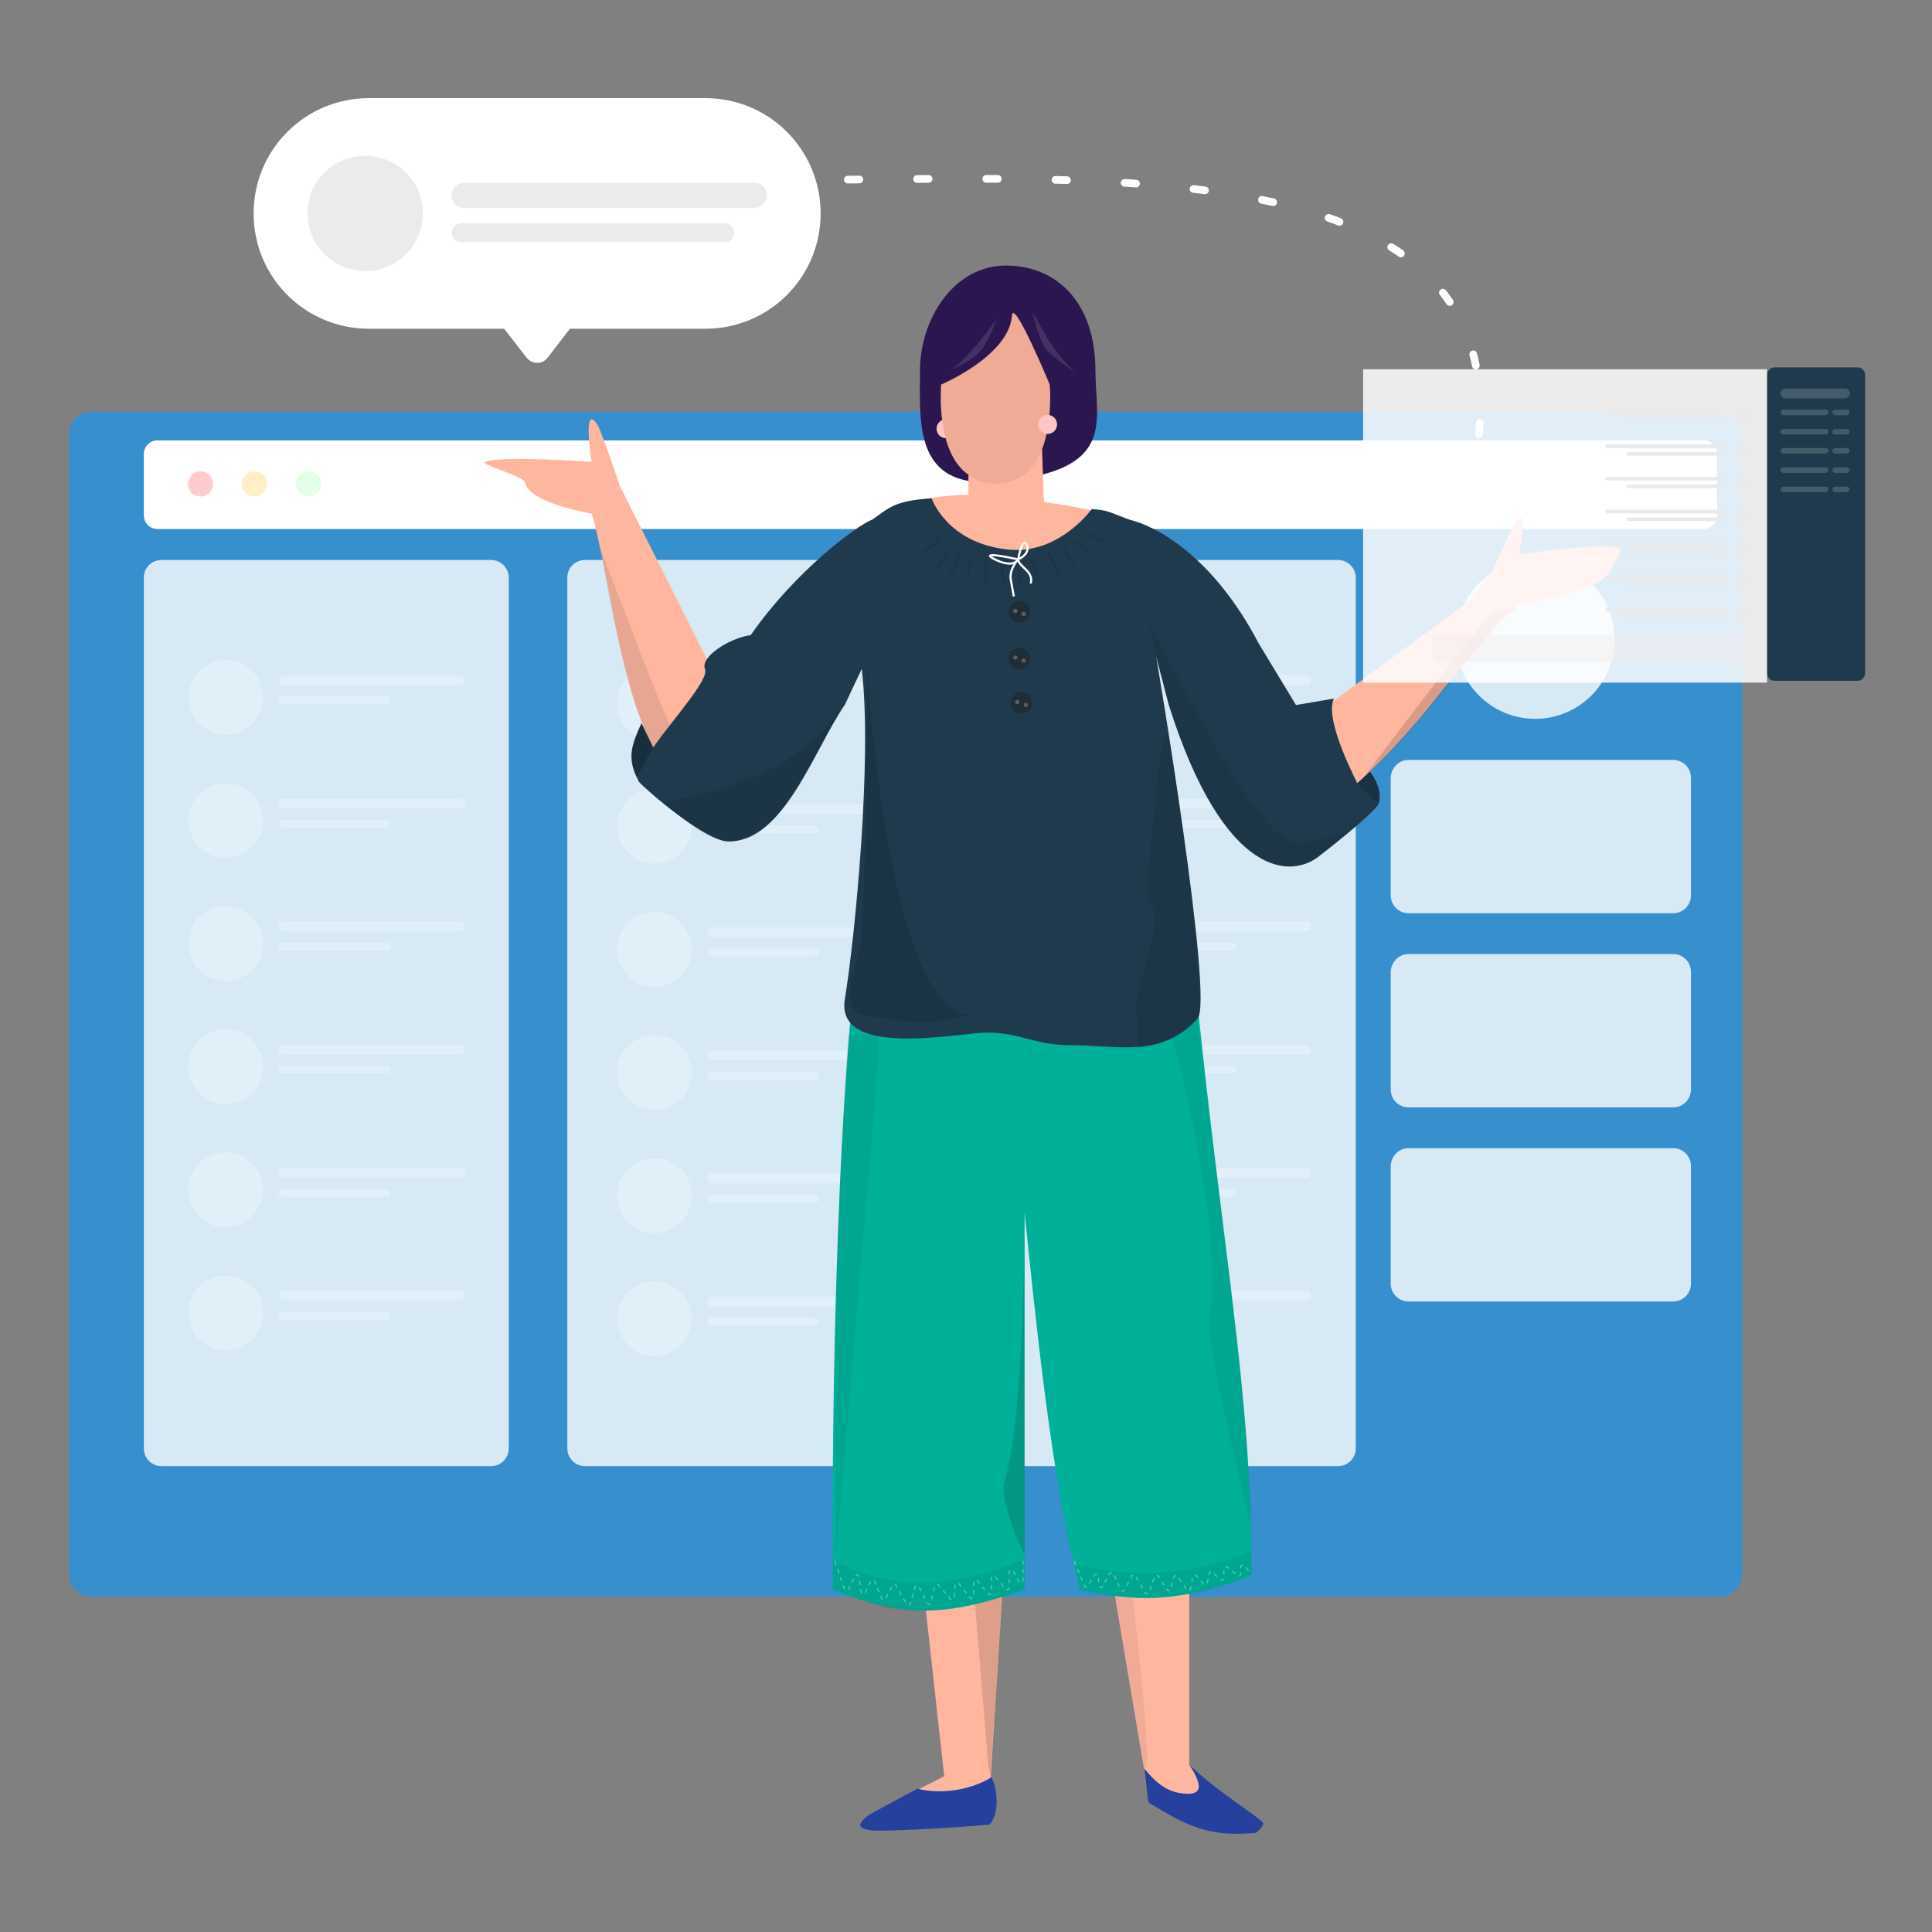
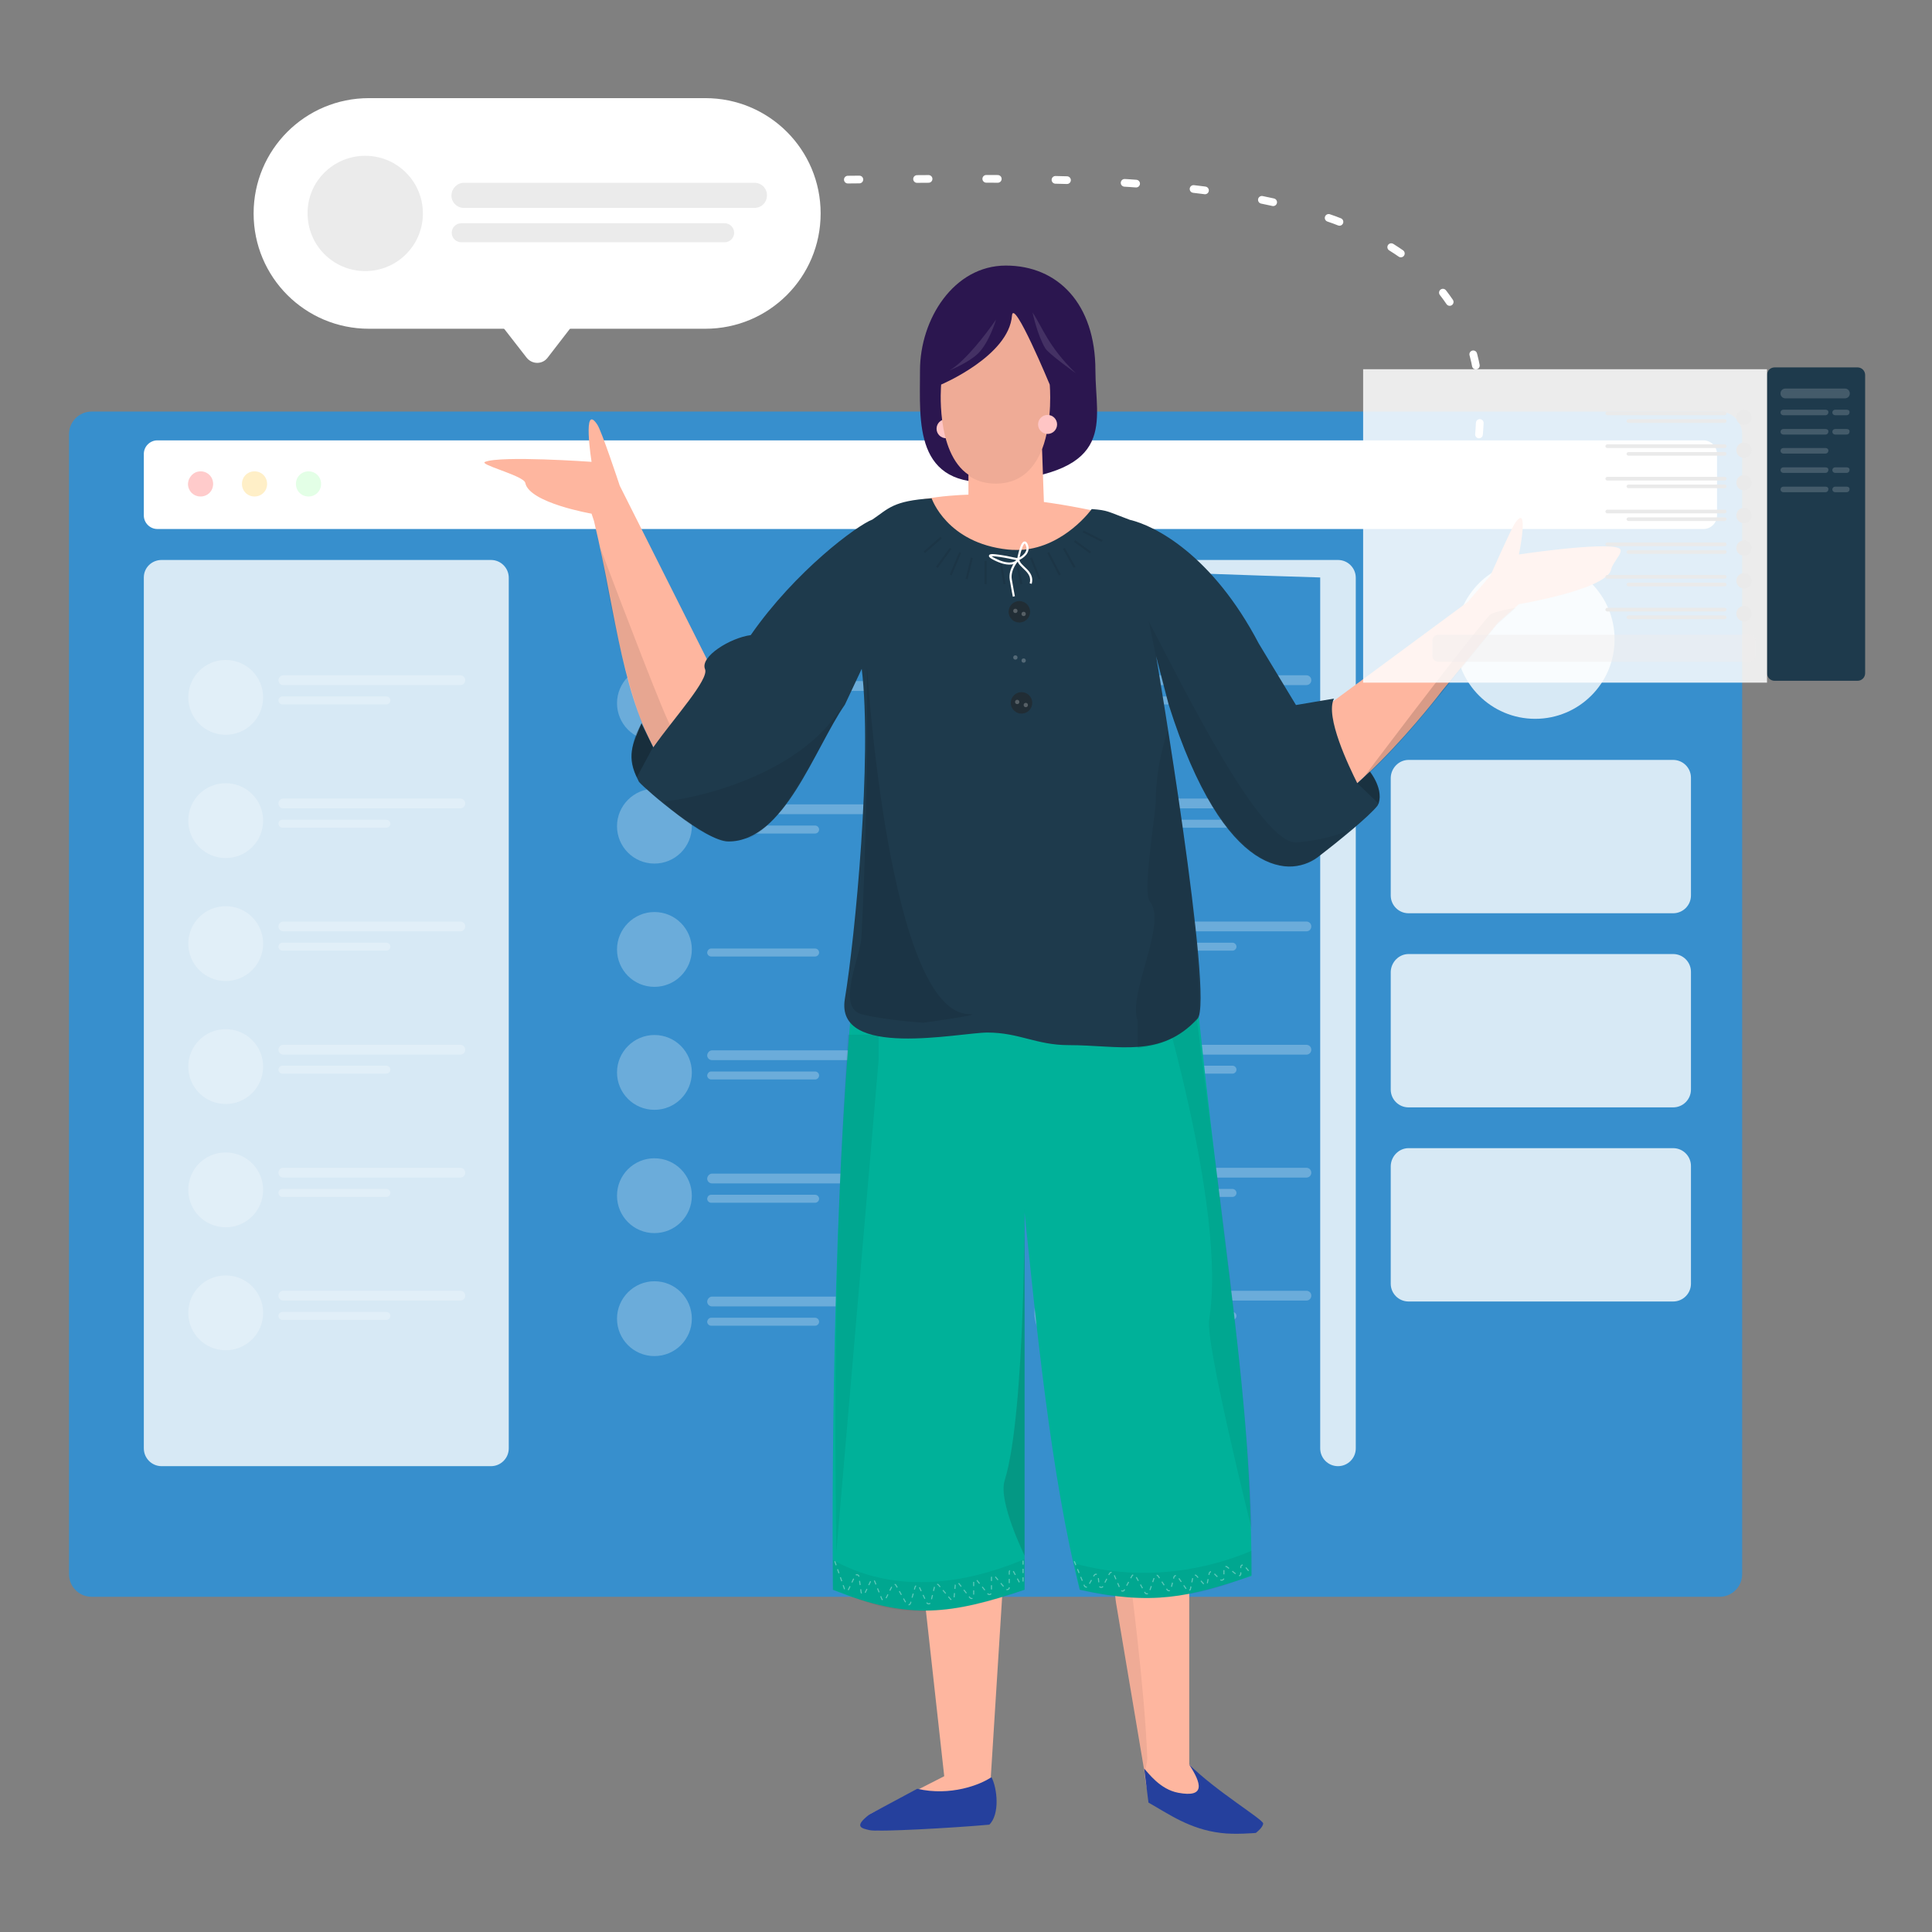
<svg xmlns="http://www.w3.org/2000/svg" version="1.1" id="Layer_1" x="0px" y="0px" viewBox="0 0 630 630" style="enable-background:new 0 0 630 630;" xml:space="preserve">
  <rect x="0" y="0" width="630" height="630" fill="#808080" stroke="none" />
  <style type="text/css">
	.st0{fill:#378FCD;}
	.st1{fill:#FFFFFF;fill-opacity:0.8;}
	.st2{fill:#FFFFFF;fill-opacity:0.26;}
	.st3{fill:#FFFFFF;}
	.st4{fill:#FF4646;fill-opacity:0.28;}
	.st5{fill:#FFC738;fill-opacity:0.28;}
	.st6{fill:#9BFFA5;fill-opacity:0.28;}
	.st7{fill:#2B164F;}
	.st8{fill:#FFC5C5;}
	.st9{fill-rule:evenodd;clip-rule:evenodd;fill:#FEB69F;}
	.st10{fill:#25409D;}
	.st11{fill-opacity:6.000000e-02;}
	.st12{fill-opacity:0.15;}
	.st13{fill-opacity:0.13;}
	.st14{fill:#00B199;}
	.st15{fill:none;stroke:#FFFFFF;stroke-width:0.345;stroke-opacity:0.37;stroke-dasharray:1.38,1.38;}
	.st16{fill:#0A0A0A;fill-opacity:6.000000e-02;}
	.st17{fill:#1E3A4C;}
	.st18{fill:none;stroke:#000000;stroke-width:0.691;stroke-opacity:8.000000e-02;}
	.st19{fill-opacity:0.16;}
	.st20{fill-opacity:0.21;}
	.st21{fill:#FFFFFF;fill-opacity:0.12;}
	.st22{fill-opacity:0.1;}
	.st23{fill-opacity:7.000000e-02;}
	.st24{fill:#1C1515;fill-opacity:0.16;}
	.st25{fill:none;stroke:#FFFFFF;stroke-width:0.691;}
	.st26{fill:#232323;fill-opacity:0.57;}
	.st27{fill:#FFFEFE;fill-opacity:0.24;}
	.st28{fill-opacity:8.000000e-02;}
	.st29{fill-opacity:9.000000e-02;}
	.st30{fill:#FFFFFF;fill-opacity:0.85;}
	.st31{fill:#EEECEC;fill-opacity:0.42;}
	.st32{fill:#EAEAEA;}
	.st33{fill:#FFFFFF;fill-opacity:0.17;}
	.st34{fill:#EBEBEB;}
	.st35{fill:none;stroke:#FFFFFF;stroke-width:2.508;stroke-linecap:round;stroke-dasharray:3.76,18.81;}
</style>
  <path class="st0" d="M29.9,134.2h530.8c4.1,0,7.4,3.3,7.4,7.4v371.7c0,4.1-3.3,7.4-7.4,7.4H29.9c-4.1,0-7.4-3.3-7.4-7.4V141.6  C22.5,137.5,25.8,134.2,29.9,134.2z" />
  <path class="st1" d="M52.7,182.6h107.4c3.2,0,5.8,2.6,5.8,5.8v283.9c0,3.2-2.6,5.8-5.8,5.8H52.7c-3.2,0-5.8-2.6-5.8-5.8V188.3  C46.9,185.1,49.5,182.6,52.7,182.6z" />
-   <path class="st1" d="M190.8,182.6h107.4c3.2,0,5.8,2.6,5.8,5.8v283.9c0,3.2-2.6,5.8-5.8,5.8H190.8c-3.2,0-5.8-2.6-5.8-5.8V188.3  C185,185.1,187.6,182.6,190.8,182.6z" />
-   <path class="st1" d="M328.9,182.6h107.4c3.2,0,5.8,2.6,5.8,5.8v283.9c0,3.2-2.6,5.8-5.8,5.8H328.9c-3.2,0-5.8-2.6-5.8-5.8V188.3  C323.1,185.1,325.7,182.6,328.9,182.6z" />
+   <path class="st1" d="M328.9,182.6h107.4c3.2,0,5.8,2.6,5.8,5.8v283.9c0,3.2-2.6,5.8-5.8,5.8c-3.2,0-5.8-2.6-5.8-5.8V188.3  C323.1,185.1,325.7,182.6,328.9,182.6z" />
  <path class="st1" d="M459.3,247.8h86.3c3.2,0,5.8,2.6,5.8,5.8v38.4c0,3.2-2.6,5.8-5.8,5.8h-86.3c-3.2,0-5.8-2.6-5.8-5.8v-38.4  C453.6,250.4,456.2,247.8,459.3,247.8z" />
  <path class="st1" d="M459.3,311.1h86.3c3.2,0,5.8,2.6,5.8,5.8v38.4c0,3.2-2.6,5.8-5.8,5.8h-86.3c-3.2,0-5.8-2.6-5.8-5.8v-38.4  C453.6,313.7,456.2,311.1,459.3,311.1z" />
  <path class="st1" d="M459.3,374.4h86.3c3.2,0,5.8,2.6,5.8,5.8v38.4c0,3.2-2.6,5.8-5.8,5.8h-86.3c-3.2,0-5.8-2.6-5.8-5.8v-38.4  C453.6,377,456.2,374.4,459.3,374.4z" />
  <circle class="st1" cx="500.6" cy="208.5" r="25.9" />
  <path class="st2" d="M73.6,215.2L73.6,215.2c6.8,0,12.2,5.5,12.2,12.2l0,0c0,6.8-5.5,12.2-12.2,12.2l0,0c-6.8,0-12.2-5.5-12.2-12.2  l0,0C61.4,220.7,66.8,215.2,73.6,215.2z" />
  <path class="st2" d="M92.4,220.2h57.7c0.9,0,1.6,0.7,1.6,1.6l0,0c0,0.9-0.7,1.6-1.6,1.6H92.4c-0.9,0-1.6-0.7-1.6-1.6l0,0  C90.8,221,91.5,220.2,92.4,220.2z" />
  <path class="st2" d="M92.1,227.1h33.9c0.7,0,1.3,0.6,1.3,1.3v0c0,0.7-0.6,1.3-1.3,1.3H92.1c-0.7,0-1.3-0.6-1.3-1.3v0  C90.8,227.7,91.4,227.1,92.1,227.1z" />
  <path class="st2" d="M73.6,255.4L73.6,255.4c6.8,0,12.2,5.5,12.2,12.2l0,0c0,6.8-5.5,12.2-12.2,12.2l0,0c-6.8,0-12.2-5.5-12.2-12.2  l0,0C61.4,260.8,66.8,255.4,73.6,255.4z" />
  <path class="st2" d="M92.4,260.4h57.7c0.9,0,1.6,0.7,1.6,1.6l0,0c0,0.9-0.7,1.6-1.6,1.6H92.4c-0.9,0-1.6-0.7-1.6-1.6l0,0  C90.8,261.1,91.5,260.4,92.4,260.4z" />
  <path class="st2" d="M92.1,267.3h33.9c0.7,0,1.3,0.6,1.3,1.3v0c0,0.7-0.6,1.3-1.3,1.3H92.1c-0.7,0-1.3-0.6-1.3-1.3v0  C90.8,267.8,91.4,267.3,92.1,267.3z" />
  <path class="st2" d="M73.6,295.5L73.6,295.5c6.8,0,12.2,5.5,12.2,12.2l0,0c0,6.8-5.5,12.2-12.2,12.2l0,0c-6.8,0-12.2-5.5-12.2-12.2  l0,0C61.4,301,66.8,295.5,73.6,295.5z" />
  <path class="st2" d="M92.4,300.5h57.7c0.9,0,1.6,0.7,1.6,1.6l0,0c0,0.9-0.7,1.6-1.6,1.6H92.4c-0.9,0-1.6-0.7-1.6-1.6l0,0  C90.8,301.2,91.5,300.5,92.4,300.5z" />
  <path class="st2" d="M92.1,307.4h33.9c0.7,0,1.3,0.6,1.3,1.3v0c0,0.7-0.6,1.3-1.3,1.3H92.1c-0.7,0-1.3-0.6-1.3-1.3v0  C90.8,308,91.4,307.4,92.1,307.4z" />
  <path class="st2" d="M73.6,335.6L73.6,335.6c6.8,0,12.2,5.5,12.2,12.2l0,0c0,6.8-5.5,12.2-12.2,12.2l0,0c-6.8,0-12.2-5.5-12.2-12.2  l0,0C61.4,341.1,66.8,335.6,73.6,335.6z" />
  <path class="st2" d="M92.4,340.7h57.7c0.9,0,1.6,0.7,1.6,1.6l0,0c0,0.9-0.7,1.6-1.6,1.6H92.4c-0.9,0-1.6-0.7-1.6-1.6l0,0  C90.8,341.4,91.5,340.7,92.4,340.7z" />
  <path class="st2" d="M92.1,347.5h33.9c0.7,0,1.3,0.6,1.3,1.3v0c0,0.7-0.6,1.3-1.3,1.3H92.1c-0.7,0-1.3-0.6-1.3-1.3v0  C90.8,348.1,91.4,347.5,92.1,347.5z" />
  <path class="st2" d="M73.6,375.8L73.6,375.8c6.8,0,12.2,5.5,12.2,12.2l0,0c0,6.8-5.5,12.2-12.2,12.2l0,0c-6.8,0-12.2-5.5-12.2-12.2  l0,0C61.4,381.2,66.8,375.8,73.6,375.8z" />
  <path class="st2" d="M92.4,380.8h57.7c0.9,0,1.6,0.7,1.6,1.6l0,0c0,0.9-0.7,1.6-1.6,1.6H92.4c-0.9,0-1.6-0.7-1.6-1.6l0,0  C90.8,381.5,91.5,380.8,92.4,380.8z" />
  <path class="st2" d="M92.1,387.7h33.9c0.7,0,1.3,0.6,1.3,1.3v0c0,0.7-0.6,1.3-1.3,1.3H92.1c-0.7,0-1.3-0.6-1.3-1.3v0  C90.8,388.2,91.4,387.7,92.1,387.7z" />
  <path class="st2" d="M73.6,415.9L73.6,415.9c6.8,0,12.2,5.5,12.2,12.2l0,0c0,6.8-5.5,12.2-12.2,12.2l0,0c-6.8,0-12.2-5.5-12.2-12.2  l0,0C61.4,421.4,66.8,415.9,73.6,415.9z" />
  <path class="st2" d="M92.4,420.9h57.7c0.9,0,1.6,0.7,1.6,1.6l0,0c0,0.9-0.7,1.6-1.6,1.6H92.4c-0.9,0-1.6-0.7-1.6-1.6l0,0  C90.8,421.6,91.5,420.9,92.4,420.9z" />
  <path class="st2" d="M92.1,427.8h33.9c0.7,0,1.3,0.6,1.3,1.3v0c0,0.7-0.6,1.3-1.3,1.3H92.1c-0.7,0-1.3-0.6-1.3-1.3v0  C90.8,428.4,91.4,427.8,92.1,427.8z" />
  <path class="st2" d="M213.4,217.1L213.4,217.1c6.8,0,12.2,5.5,12.2,12.2l0,0c0,6.8-5.5,12.2-12.2,12.2l0,0  c-6.8,0-12.2-5.5-12.2-12.2l0,0C201.2,222.6,206.7,217.1,213.4,217.1z" />
  <path class="st2" d="M232.2,222.1h57.7c0.9,0,1.6,0.7,1.6,1.6l0,0c0,0.9-0.7,1.6-1.6,1.6h-57.7c-0.9,0-1.6-0.7-1.6-1.6l0,0  C230.7,222.8,231.4,222.1,232.2,222.1z" />
  <path class="st2" d="M231.9,229h33.9c0.7,0,1.3,0.6,1.3,1.3v0c0,0.7-0.6,1.3-1.3,1.3h-33.9c-0.7,0-1.3-0.6-1.3-1.3v0  C230.7,229.6,231.2,229,231.9,229z" />
  <path class="st2" d="M213.4,257.2L213.4,257.2c6.8,0,12.2,5.5,12.2,12.2l0,0c0,6.8-5.5,12.2-12.2,12.2l0,0  c-6.8,0-12.2-5.5-12.2-12.2l0,0C201.2,262.7,206.7,257.2,213.4,257.2z" />
  <path class="st2" d="M232.2,262.3h57.7c0.9,0,1.6,0.7,1.6,1.6l0,0c0,0.9-0.7,1.6-1.6,1.6h-57.7c-0.9,0-1.6-0.7-1.6-1.6l0,0  C230.7,263,231.4,262.3,232.2,262.3z" />
  <path class="st2" d="M231.9,269.2h33.9c0.7,0,1.3,0.6,1.3,1.3v0c0,0.7-0.6,1.3-1.3,1.3h-33.9c-0.7,0-1.3-0.6-1.3-1.3v0  C230.7,269.7,231.2,269.2,231.9,269.2z" />
  <path class="st2" d="M213.4,297.4L213.4,297.4c6.8,0,12.2,5.5,12.2,12.2l0,0c0,6.8-5.5,12.2-12.2,12.2l0,0  c-6.8,0-12.2-5.5-12.2-12.2l0,0C201.2,302.9,206.7,297.4,213.4,297.4z" />
-   <path class="st2" d="M232.2,302.4h57.7c0.9,0,1.6,0.7,1.6,1.6l0,0c0,0.9-0.7,1.6-1.6,1.6h-57.7c-0.9,0-1.6-0.7-1.6-1.6l0,0  C230.7,303.1,231.4,302.4,232.2,302.4z" />
  <path class="st2" d="M231.9,309.3h33.9c0.7,0,1.3,0.6,1.3,1.3v0c0,0.7-0.6,1.3-1.3,1.3h-33.9c-0.7,0-1.3-0.6-1.3-1.3v0  C230.7,309.9,231.2,309.3,231.9,309.3z" />
  <path class="st2" d="M213.4,337.5L213.4,337.5c6.8,0,12.2,5.5,12.2,12.2l0,0c0,6.8-5.5,12.2-12.2,12.2l0,0  c-6.8,0-12.2-5.5-12.2-12.2l0,0C201.2,343,206.7,337.5,213.4,337.5z" />
  <path class="st2" d="M232.2,342.5h57.7c0.9,0,1.6,0.7,1.6,1.6l0,0c0,0.9-0.7,1.6-1.6,1.6h-57.7c-0.9,0-1.6-0.7-1.6-1.6l0,0  C230.7,343.2,231.4,342.5,232.2,342.5z" />
  <path class="st2" d="M231.9,349.4h33.9c0.7,0,1.3,0.6,1.3,1.3v0c0,0.7-0.6,1.3-1.3,1.3h-33.9c-0.7,0-1.3-0.6-1.3-1.3v0  C230.7,350,231.2,349.4,231.9,349.4z" />
  <path class="st2" d="M213.4,377.7L213.4,377.7c6.8,0,12.2,5.5,12.2,12.2l0,0c0,6.8-5.5,12.2-12.2,12.2l0,0  c-6.8,0-12.2-5.5-12.2-12.2l0,0C201.2,383.1,206.7,377.7,213.4,377.7z" />
  <path class="st2" d="M232.2,382.7h57.7c0.9,0,1.6,0.7,1.6,1.6l0,0c0,0.9-0.7,1.6-1.6,1.6h-57.7c-0.9,0-1.6-0.7-1.6-1.6l0,0  C230.7,383.4,231.4,382.7,232.2,382.7z" />
  <path class="st2" d="M231.9,389.6h33.9c0.7,0,1.3,0.6,1.3,1.3v0c0,0.7-0.6,1.3-1.3,1.3h-33.9c-0.7,0-1.3-0.6-1.3-1.3v0  C230.7,390.1,231.2,389.6,231.9,389.6z" />
  <path class="st2" d="M213.4,417.8L213.4,417.8c6.8,0,12.2,5.5,12.2,12.2l0,0c0,6.8-5.5,12.2-12.2,12.2l0,0  c-6.8,0-12.2-5.5-12.2-12.2l0,0C201.2,423.3,206.7,417.8,213.4,417.8z" />
  <path class="st2" d="M232.2,422.8h57.7c0.9,0,1.6,0.7,1.6,1.6l0,0c0,0.9-0.7,1.6-1.6,1.6h-57.7c-0.9,0-1.6-0.7-1.6-1.6l0,0  C230.7,423.5,231.4,422.8,232.2,422.8z" />
  <path class="st2" d="M231.9,429.7h33.9c0.7,0,1.3,0.6,1.3,1.3v0c0,0.7-0.6,1.3-1.3,1.3h-33.9c-0.7,0-1.3-0.6-1.3-1.3v0  C230.7,430.3,231.2,429.7,231.9,429.7z" />
  <path class="st2" d="M349.5,215.2L349.5,215.2c6.8,0,12.2,5.5,12.2,12.2l0,0c0,6.8-5.5,12.2-12.2,12.2l0,0  c-6.8,0-12.2-5.5-12.2-12.2l0,0C337.3,220.7,342.8,215.2,349.5,215.2z" />
  <path class="st2" d="M368.3,220.2H426c0.9,0,1.6,0.7,1.6,1.6l0,0c0,0.9-0.7,1.6-1.6,1.6h-57.7c-0.9,0-1.6-0.7-1.6-1.6l0,0  C366.8,221,367.5,220.2,368.3,220.2z" />
  <path class="st2" d="M368,227.1h33.9c0.7,0,1.3,0.6,1.3,1.3v0c0,0.7-0.6,1.3-1.3,1.3H368c-0.7,0-1.3-0.6-1.3-1.3v0  C366.8,227.7,367.3,227.1,368,227.1z" />
  <path class="st2" d="M349.5,255.4L349.5,255.4c6.8,0,12.2,5.5,12.2,12.2l0,0c0,6.8-5.5,12.2-12.2,12.2l0,0  c-6.8,0-12.2-5.5-12.2-12.2l0,0C337.3,260.8,342.8,255.4,349.5,255.4z" />
  <path class="st2" d="M368.3,260.4H426c0.9,0,1.6,0.7,1.6,1.6l0,0c0,0.9-0.7,1.6-1.6,1.6h-57.7c-0.9,0-1.6-0.7-1.6-1.6l0,0  C366.8,261.1,367.5,260.4,368.3,260.4z" />
  <path class="st2" d="M368,267.3h33.9c0.7,0,1.3,0.6,1.3,1.3v0c0,0.7-0.6,1.3-1.3,1.3H368c-0.7,0-1.3-0.6-1.3-1.3v0  C366.8,267.8,367.3,267.3,368,267.3z" />
  <path class="st2" d="M349.5,295.5L349.5,295.5c6.8,0,12.2,5.5,12.2,12.2l0,0c0,6.8-5.5,12.2-12.2,12.2l0,0  c-6.8,0-12.2-5.5-12.2-12.2l0,0C337.3,301,342.8,295.5,349.5,295.5z" />
  <path class="st2" d="M368.3,300.5H426c0.9,0,1.6,0.7,1.6,1.6l0,0c0,0.9-0.7,1.6-1.6,1.6h-57.7c-0.9,0-1.6-0.7-1.6-1.6l0,0  C366.8,301.2,367.5,300.5,368.3,300.5z" />
  <path class="st2" d="M368,307.4h33.9c0.7,0,1.3,0.6,1.3,1.3v0c0,0.7-0.6,1.3-1.3,1.3H368c-0.7,0-1.3-0.6-1.3-1.3v0  C366.8,308,367.3,307.4,368,307.4z" />
  <path class="st2" d="M349.5,335.6L349.5,335.6c6.8,0,12.2,5.5,12.2,12.2l0,0c0,6.8-5.5,12.2-12.2,12.2l0,0  c-6.8,0-12.2-5.5-12.2-12.2l0,0C337.3,341.1,342.8,335.6,349.5,335.6z" />
  <path class="st2" d="M368.3,340.7H426c0.9,0,1.6,0.7,1.6,1.6l0,0c0,0.9-0.7,1.6-1.6,1.6h-57.7c-0.9,0-1.6-0.7-1.6-1.6l0,0  C366.8,341.4,367.5,340.7,368.3,340.7z" />
  <path class="st2" d="M368,347.5h33.9c0.7,0,1.3,0.6,1.3,1.3v0c0,0.7-0.6,1.3-1.3,1.3H368c-0.7,0-1.3-0.6-1.3-1.3v0  C366.8,348.1,367.3,347.5,368,347.5z" />
  <path class="st2" d="M349.5,375.8L349.5,375.8c6.8,0,12.2,5.5,12.2,12.2l0,0c0,6.8-5.5,12.2-12.2,12.2l0,0  c-6.8,0-12.2-5.5-12.2-12.2l0,0C337.3,381.2,342.8,375.8,349.5,375.8z" />
  <path class="st2" d="M368.3,380.8H426c0.9,0,1.6,0.7,1.6,1.6l0,0c0,0.9-0.7,1.6-1.6,1.6h-57.7c-0.9,0-1.6-0.7-1.6-1.6l0,0  C366.8,381.5,367.5,380.8,368.3,380.8z" />
  <path class="st2" d="M368,387.7h33.9c0.7,0,1.3,0.6,1.3,1.3v0c0,0.7-0.6,1.3-1.3,1.3H368c-0.7,0-1.3-0.6-1.3-1.3v0  C366.8,388.2,367.3,387.7,368,387.7z" />
  <path class="st2" d="M349.5,415.9L349.5,415.9c6.8,0,12.2,5.5,12.2,12.2l0,0c0,6.8-5.5,12.2-12.2,12.2l0,0  c-6.8,0-12.2-5.5-12.2-12.2l0,0C337.3,421.4,342.8,415.9,349.5,415.9z" />
  <path class="st2" d="M368.3,420.9H426c0.9,0,1.6,0.7,1.6,1.6l0,0c0,0.9-0.7,1.6-1.6,1.6h-57.7c-0.9,0-1.6-0.7-1.6-1.6l0,0  C366.8,421.6,367.5,420.9,368.3,420.9z" />
  <path class="st2" d="M368,427.8h33.9c0.7,0,1.3,0.6,1.3,1.3v0c0,0.7-0.6,1.3-1.3,1.3H368c-0.7,0-1.3-0.6-1.3-1.3v0  C366.8,428.4,367.3,427.8,368,427.8z" />
  <path class="st3" d="M51.3,143.6h504.2c2.4,0,4.4,2,4.4,4.4v20.1c0,2.4-2,4.4-4.4,4.4H51.3c-2.4,0-4.4-2-4.4-4.4V148  C46.9,145.6,48.9,143.6,51.3,143.6z" />
  <path class="st4" d="M65.4,153.7L65.4,153.7c2.3,0,4.1,1.8,4.1,4.1l0,0c0,2.3-1.8,4.1-4.1,4.1h0c-2.3,0-4.1-1.8-4.1-4.1l0,0  C61.4,155.5,63.2,153.7,65.4,153.7z" />
  <path class="st5" d="M83,153.7L83,153.7c2.3,0,4.1,1.8,4.1,4.1l0,0c0,2.3-1.8,4.1-4.1,4.1h0c-2.3,0-4.1-1.8-4.1-4.1l0,0  C78.9,155.5,80.7,153.7,83,153.7z" />
  <path class="st6" d="M100.6,153.7L100.6,153.7c2.3,0,4.1,1.8,4.1,4.1l0,0c0,2.3-1.8,4.1-4.1,4.1h0c-2.3,0-4.1-1.8-4.1-4.1l0,0  C96.5,155.5,98.3,153.7,100.6,153.7z" />
  <path class="st7" d="M357.2,120.8c0,16.8,7.4,33.1-32.4,36.3c-27,2.2-24.8-19.6-24.8-36.3s11-34.2,28-34.2  C344.9,86.6,357.2,99,357.2,120.8z" />
  <circle class="st8" cx="308.5" cy="139.8" r="3.1" />
  <path class="st9" d="M306.9,125.4c0,0,22.1-9.3,23.1-22.5c0.5-5.9,12.3,22.5,12.3,22.5s1.1,11.7-2.5,21.1l0.6,17.2  c7.4,1,15.9,2.6,24.2,4.7c35.6,9.3,56.3,70.5,56.3,70.5l57.7-42.6l7.4-8.6c0,0,6.6-14.9,7.9-16.9c5-7.6,1.4,10,1.4,10  s27.3-4.1,32.5-2.1c1.4,0.6,0.4,2.1-0.7,3.7c-0.7,1.1-1.5,2.2-1.7,3.2c-1.2,6.6-30.1,11.4-30.1,11.4l-6.9,6.1l-18.2,22.2  c0,0-35.2,46.5-54.2,43.5c-23.8-3.7-39-54.9-39-54.9l-5.9,102c-1.8,0.9-3.6,1.8-5.4,2.8l0,0l0,0c-19.8,10.2-44.5,23-76.1,4.8  c-0.5-7.3,0.4-16.7,1.5-27.2c2.6-24.9,5.8-56.3-8.8-82.4c0,0-41.2,58.1-55.6,46.6c-17.9-14.2-22.8-39.8-28-66.8l0,0l0,0  c-1.5-7.9-3.1-15.9-5-23.8l-0.8-2.4c0,0-20.3-3.5-21.6-10c-0.2-1.3-4.6-2.9-8.3-4.3c-3.2-1.2-5.9-2.2-4.8-2.6c5.2-2.1,34.7,0,34.7,0  s-3.1-19.7,1.9-12.1c1.4,2.1,7,19,7,19l0.3,0.9l31.5,62.7c0,0,31.8-35.6,53.2-52.9c6.9-5.6,22.6-6.7,29-6.9v-6.5  C304.9,147.4,306.9,125.4,306.9,125.4z M363.9,522.5l9.3,55.3c0,0,0.6,7.9,2.6,10c2.8,2.8,17.6,9,22.5,9s15.2-0.1,11.1-3.8  c-1.3-1.1-3.1-2.3-4.9-3.4c-2.1-1.3-4.2-2.6-5.4-3.9c-4.2-2.2-11.3-10.4-11.3-10.4v-75.7l-25.9,6.6L363.9,522.5z M301.7,523.2  l6.2,56l-24.3,12.4c-1.5,1.8-0.5,5.6,3.1,5.2c26-3.3,30.9-2.4,32.6-2.1c0.3,0,0.4,0.1,0.6,0.1c5.8,0,5.8-9.2,3.2-15.5l4.5-71.5  h-28.3L301.7,523.2z" />
  <path class="st10" d="M374.5,587.8l-1.4-11.1c1.4,1.5,5.2,6.8,11.1,7.9c9,1.7,7.6-3.1,3.5-9.3c8.7,8.7,24.2,18,24.2,19.3  s-2.4,3.1-2.4,3.1s-7,0.6-11.4,0C387.9,596.5,380.9,591.4,374.5,587.8z" />
  <path class="st10" d="M283.6,596.8c-2.5-0.6-5.5-1,0-5.2l15.5-8.3c10.8,2.5,20.6-1.3,24.2-3.8c1.9,3.6,2.8,12.1-0.7,15.5  C310.4,596.1,286.1,597.4,283.6,596.8z" />
  <path class="st11" d="M306.9,125.4c0,0,22.1-9.3,23.1-22.5c0.5-5.9,12.3,22.5,12.3,22.5s3.1,32.3-17.6,32.3  C304,157.7,306.9,125.4,306.9,125.4z" />
  <path class="st12" d="M485.7,200.6c-11.7,13.8-41.8,53.9-41.8,53.9c15.3-13.9,25.5-28.1,44.2-50.8l6.2-5.5  C494.3,198.1,486.6,199.5,485.7,200.6z" />
-   <path class="st13" d="M322.3,576.1l-4.5-54.9v-15.9l9.8,2.4l-4.6,71.5L322.3,576.1z" />
  <path class="st11" d="M373.2,577.8l-9.3-55.3l-2.1-16.2l6.4,5.9c0,0,5,37.3,5.9,60.8C374.2,574.9,373.2,577.8,373.2,577.8z" />
  <path class="st14" d="M271.6,518.4c0,0-1.4-115.7,6.9-199c29.3,14.1,87.7,5.4,110.9-2.8c9.5,95.5,18.7,135.4,18.7,197.3  c-20.5,6.9-32.2,9.7-56,4.5c-9.4-36.5-14.4-88.6-18-123V507v11.4C310.4,526.3,296.6,528.5,271.6,518.4z" />
  <path class="st11" d="M271.6,518.4v-9.7c23.8,13.3,49.6,5.2,62.5-0.3v10C296.2,532.2,282.7,521.8,271.6,518.4z" />
  <path class="st15" d="M272.2,509.1l3.2,9.1c0.2,0.6,1,0.6,1.3,0.1l2.1-4.4c0.3-0.6,1.2-0.5,1.3,0.2l0.7,5.1c0.1,0.7,1,0.8,1.3,0.2  l1.8-3.8c0.3-0.5,1-0.5,1.3,0l2.3,5.7c0.2,0.6,1,0.6,1.3,0.1l2.2-4.4c0.2-0.5,1-0.5,1.2,0l3.4,6c0.3,0.5,1.1,0.4,1.3-0.2l1.5-5.3  c0.2-0.6,1-0.7,1.3-0.1l2.5,5.2c0.3,0.6,1.1,0.5,1.3-0.1l1.3-5.4c0.1-0.5,0.8-0.7,1.2-0.3l3.9,4.6c0.4,0.5,1.2,0.2,1.2-0.4l0.4-4.2  c0.1-0.6,0.9-0.9,1.2-0.4l3.6,4.6c0.4,0.5,1.2,0.2,1.2-0.4v-4.7c0-0.7,0.8-0.9,1.2-0.4l3.4,4.2c0.4,0.5,1.2,0.2,1.2-0.4v-4.8  c0-0.6,0.8-0.9,1.2-0.4l3.4,4c0.4,0.5,1.2,0.2,1.2-0.4v-5.1c0-0.7,1-1,1.3-0.3l1.9,3.5c0.3,0.6,1.3,0.4,1.3-0.3v-6.6" />
  <path class="st11" d="M352.1,518.4l-1.7-8.6c23.5,6.6,44.8,1.4,57.7-4.1v7.9C384.9,523.6,365.9,521.8,352.1,518.4z" />
  <path class="st15" d="M350.3,509.1l3.3,8c0.2,0.5,1,0.6,1.2,0.1l2-3.5c0.3-0.6,1.2-0.4,1.3,0.3l0.3,3c0.1,0.7,1,0.9,1.3,0.2l2.1-4.1  c0.3-0.5,1-0.5,1.3,0l2.3,5.3c0.2,0.5,1,0.6,1.2,0.1l2.5-4.6c0.3-0.5,0.9-0.5,1.2,0l3.1,5.5c0.3,0.5,1.1,0.4,1.3-0.1l1.8-5.2  c0.2-0.5,0.9-0.6,1.2-0.1l2.9,4.4c0.3,0.5,1.1,0.4,1.2-0.2l1-3.9c0.1-0.6,0.9-0.7,1.2-0.2l3,4.3c0.3,0.5,1.1,0.3,1.2-0.3l0.8-3.9  c0.1-0.6,0.8-0.8,1.2-0.3l2.3,2.6c0.4,0.4,1.1,0.2,1.2-0.3l0.6-3.1c0.1-0.6,0.8-0.8,1.2-0.4l2.4,2.4c0.4,0.4,1.2,0.1,1.2-0.5v-3.1  c0-0.6,0.7-0.9,1.1-0.5l3.3,2.7c0.5,0.4,1.1,0,1.1-0.5V511c0-0.7,0.8-0.9,1.2-0.4l1.9,2.3" />
  <path class="st16" d="M394.3,430.3c5.9-36.3-17.6-111.6-17.6-111.6l11.7-7.9c-1,12.4,18.7,130.9,19.7,187.6  C408.1,498.4,393,438.1,394.3,430.3z" />
  <path class="st16" d="M272.7,506.3l13.8-160.6v-8.3h-10C272.5,401.2,272,438.5,272.7,506.3z" />
  <path class="st17" d="M377,214c0,0,19,112.3,13.5,118.2c-12.2,13-25.3,8.6-42.1,8.6c-10.4,0-16.1-4.1-26.4-4.1  c-9.1,0-49.8,8.8-46.5-11c3.3-19.8,9-78.7,5.5-107.6l-5.5,11.7c-10.1,14.6-19.7,44.6-38,44.6c-7.5,0-27-17-29-19.3  c-0.2-0.2-0.3-0.4-0.4-0.7c-4-7.6-1.9-11.6,1.1-18.6l3.8,7.9c6.9-9.7,18.3-22.2,16.9-25.5c-1.7-4.1,8.2-10.2,14.9-11.1  c14.6-21,34.7-35.8,39.7-37.7c5.2-3.5,6.6-6.1,19.3-6.9c0,0,4.9,14.6,24.9,16.7c1.5,0.2,4.5,0.1,4.5,0.1c14-1,22.8-13.3,22.8-13.3  c5.4,0.4,5.1,0.8,12.4,3.5c8.2,1.9,26.9,11.4,42.1,40.4l12.1,20l12.4-2.1c-3,5.8,4.9,22.2,7.6,27.6l4.1-3.8  c3.4,4.6,3.5,8.2,2.9,10.1c0,0.3-0.2,0.6-0.4,1c-2.7,3.5-13.1,11.9-18.7,16.2c-8.9,7.6-31.2,8.4-49.4-49.1L377,214z" />
  <path class="st18" d="M310,178.8l-4.5,6.2 M313.1,180.2l-3.1,7.3 M316.9,181.9l-1.7,6.9 M321.4,182.9v7.6 M326.2,182.9l1.4,7.6   M331.4,182.9l1.7,7.6 M336.2,181.9l2.8,6.9 M341.8,180.2l3.8,7.3 M346.9,178.8l3.5,6.2 M350.4,176.4l5.2,3.8 M353.2,173.3l6.2,3.1   M306.9,175.3l-5.5,4.8" />
  <path class="st19" d="M446.8,251.7l-4.1,3.8l6.9,6.6C450.9,258.6,448.5,253.8,446.8,251.7z" />
  <path class="st20" d="M207.7,253.4l5.2-9.7l-3.8-7.6C204.4,243.6,206.2,250.8,207.7,253.4z" />
  <path class="st21" d="M324.8,104.2c-3.1,4.5-10.1,13.7-15.2,16.6c0,0,6.2-2.5,9.3-5.5C322.6,111.7,324.8,104.2,324.8,104.2z" />
  <path class="st21" d="M336.7,101.9c3.1,4.5,5,11,14.1,19.8c0,0-9-6.4-10-8.2C338.2,109.1,336.7,101.9,336.7,101.9z" />
  <path class="st22" d="M316.2,330.7c-26.6,0-33.5-113.4-33.5-113.4s0.6,42.6-1.8,88.3c-0.3,6.3-8.3,22.9,0,25.1  c6.9,1.9,20.2,2.8,20.2,2.8S321.5,330.7,316.2,330.7z" />
  <path class="st23" d="M376.9,261c0-12.1,3.9-22.8,3.9-22.8c4.2,25.7,8.8,56,10.2,85.3v7.3c-5,8.3-15.4,10.6-20,11v-8.9  c-3.5-8.6,9.9-31.9,3.9-39C372.5,290.9,376.9,264.8,376.9,261z" />
  <path class="st24" d="M327.6,482.8c6.9-22.1,6.5-93.7,6.5-91.8c0,1.9,0,62.8,0,116.3C334.2,507.3,325.4,489.7,327.6,482.8z" />
  <path class="st25" d="M332,182.4c-4.6-1-12.6-2.5-7.6,0C329.4,184.9,331.6,183.4,332,182.4z M332,182.4c0,0-3,3.2-2.4,6.6  c0.6,3.3,0.9,5.1,1,5.5 M332,182.4c0.5-2.6,1.7-7.3,2.8-4.8C335.9,180.1,333.4,181.8,332,182.4z M332,182.4c0.3,2.6,5.2,3.8,4.1,7.9  " />
-   <circle class="st26" cx="332.4" cy="214.7" r="3.5" />
  <circle class="st27" cx="331.1" cy="214.4" r="0.7" />
  <circle class="st27" cx="333.8" cy="215.4" r="0.7" />
  <circle class="st26" cx="332.4" cy="199.5" r="3.5" />
  <circle class="st27" cx="331.1" cy="199.2" r="0.7" />
  <circle class="st27" cx="333.8" cy="200.2" r="0.7" />
  <circle class="st26" cx="333.1" cy="229.2" r="3.5" />
  <circle class="st27" cx="331.7" cy="228.9" r="0.7" />
  <circle class="st27" cx="334.5" cy="229.9" r="0.7" />
  <path class="st23" d="M374.6,202.6l2.4,11.7c11.9,50.9,31.2,66.1,39.4,67.4c7.2,4.1,18.7-5.6,23.5-11.1c0,0-5.3,3-16.9,4.1  C411.3,275.9,386,224.4,374.6,202.6z" />
  <path class="st28" d="M275.4,228.9c-12.2,22.1-44.4,30.9-59.1,32.5c13.8,13.8,23.3,13.8,26.3,12.1  C252.3,273.5,267.3,244.4,275.4,228.9z" />
  <circle class="st8" cx="341.6" cy="138.4" r="3.1" />
  <path class="st29" d="M218.6,236.5c-1.1-0.8-15.9-39.3-22.8-57.7c6.6,39.7,13.5,58.4,16.9,64.9L218.6,236.5z" />
  <path class="st17" d="M605.7,119.8h-27c-1.4,0-2.5,1.1-2.5,2.5v97.2c0,1.4,1.1,2.5,2.5,2.5h27c1.4,0,2.5-1.1,2.5-2.5v-97.2  C608.2,120.9,607.1,119.8,605.7,119.8z" />
  <rect x="444.5" y="120.4" class="st30" width="131.7" height="102.2" />
  <path class="st31" d="M570.6,207H469c-1,0-1.9,0.8-1.9,1.9v5c0,1,0.8,1.9,1.9,1.9h101.6c1,0,1.9-0.8,1.9-1.9v-5  C572.4,207.8,571.6,207,570.6,207z" />
  <path class="st32" d="M568.7,197.6L568.7,197.6c-1.4,0-2.5,1.1-2.5,2.5l0,0c0,1.4,1.1,2.5,2.5,2.5h0c1.4,0,2.5-1.1,2.5-2.5l0,0  C571.2,198.7,570.1,197.6,568.7,197.6z" />
  <path class="st32" d="M562.4,198.2h-38.3c-0.3,0-0.6,0.3-0.6,0.6l0,0c0,0.3,0.3,0.6,0.6,0.6h38.3c0.3,0,0.6-0.3,0.6-0.6l0,0  C563,198.5,562.8,198.2,562.4,198.2z" />
  <path class="st32" d="M562.4,200.7h-31.4c-0.3,0-0.6,0.3-0.6,0.6l0,0c0,0.3,0.3,0.6,0.6,0.6h31.4c0.3,0,0.6-0.3,0.6-0.6l0,0  C563,201,562.8,200.7,562.4,200.7z" />
  <path class="st32" d="M568.7,186.9L568.7,186.9c-1.4,0-2.5,1.1-2.5,2.5l0,0c0,1.4,1.1,2.5,2.5,2.5h0c1.4,0,2.5-1.1,2.5-2.5l0,0  C571.2,188,570.1,186.9,568.7,186.9z" />
  <path class="st32" d="M562.4,187.5h-38.3c-0.3,0-0.6,0.3-0.6,0.6l0,0c0,0.3,0.3,0.6,0.6,0.6h38.3c0.3,0,0.6-0.3,0.6-0.6l0,0  C563,187.8,562.8,187.5,562.4,187.5z" />
  <path class="st32" d="M562.4,190h-31.4c-0.3,0-0.6,0.3-0.6,0.6l0,0c0,0.3,0.3,0.6,0.6,0.6h31.4c0.3,0,0.6-0.3,0.6-0.6l0,0  C563,190.3,562.8,190,562.4,190z" />
  <path class="st32" d="M568.7,176.2L568.7,176.2c-1.4,0-2.5,1.1-2.5,2.5v0c0,1.4,1.1,2.5,2.5,2.5h0c1.4,0,2.5-1.1,2.5-2.5v0  C571.2,177.4,570.1,176.2,568.7,176.2z" />
  <path class="st32" d="M562.4,176.9h-38.3c-0.3,0-0.6,0.3-0.6,0.6l0,0c0,0.3,0.3,0.6,0.6,0.6h38.3c0.3,0,0.6-0.3,0.6-0.6l0,0  C563,177.1,562.8,176.9,562.4,176.9z" />
  <path class="st32" d="M562.4,179.4h-31.4c-0.3,0-0.6,0.3-0.6,0.6l0,0c0,0.3,0.3,0.6,0.6,0.6h31.4c0.3,0,0.6-0.3,0.6-0.6l0,0  C563,179.6,562.8,179.4,562.4,179.4z" />
  <path class="st32" d="M568.7,165.6L568.7,165.6c-1.4,0-2.5,1.1-2.5,2.5l0,0c0,1.4,1.1,2.5,2.5,2.5h0c1.4,0,2.5-1.1,2.5-2.5l0,0  C571.2,166.7,570.1,165.6,568.7,165.6z" />
  <path class="st32" d="M562.4,166.2h-38.3c-0.3,0-0.6,0.3-0.6,0.6l0,0c0,0.3,0.3,0.6,0.6,0.6h38.3c0.3,0,0.6-0.3,0.6-0.6l0,0  C563,166.5,562.8,166.2,562.4,166.2z" />
  <path class="st32" d="M562.4,168.7h-31.4c-0.3,0-0.6,0.3-0.6,0.6l0,0c0,0.3,0.3,0.6,0.6,0.6h31.4c0.3,0,0.6-0.3,0.6-0.6l0,0  C563,169,562.8,168.7,562.4,168.7z" />
  <path class="st32" d="M568.7,154.9L568.7,154.9c-1.4,0-2.5,1.1-2.5,2.5l0,0c0,1.4,1.1,2.5,2.5,2.5h0c1.4,0,2.5-1.1,2.5-2.5l0,0  C571.2,156,570.1,154.9,568.7,154.9z" />
  <path class="st32" d="M562.4,155.5h-38.3c-0.3,0-0.6,0.3-0.6,0.6l0,0c0,0.3,0.3,0.6,0.6,0.6h38.3c0.3,0,0.6-0.3,0.6-0.6l0,0  C563,155.8,562.8,155.5,562.4,155.5z" />
  <path class="st32" d="M562.4,158h-31.4c-0.3,0-0.6,0.3-0.6,0.6l0,0c0,0.3,0.3,0.6,0.6,0.6h31.4c0.3,0,0.6-0.3,0.6-0.6l0,0  C563,158.3,562.8,158,562.4,158z" />
  <path class="st32" d="M568.7,144.3L568.7,144.3c-1.4,0-2.5,1.1-2.5,2.5v0c0,1.4,1.1,2.5,2.5,2.5h0c1.4,0,2.5-1.1,2.5-2.5v0  C571.2,145.4,570.1,144.3,568.7,144.3z" />
  <path class="st32" d="M562.4,144.9h-38.3c-0.3,0-0.6,0.3-0.6,0.6l0,0c0,0.3,0.3,0.6,0.6,0.6h38.3c0.3,0,0.6-0.3,0.6-0.6l0,0  C563,145.2,562.8,144.9,562.4,144.9z" />
  <path class="st32" d="M562.4,147.4h-31.4c-0.3,0-0.6,0.3-0.6,0.6l0,0c0,0.3,0.3,0.6,0.6,0.6h31.4c0.3,0,0.6-0.3,0.6-0.6l0,0  C563,147.7,562.8,147.4,562.4,147.4z" />
  <path class="st32" d="M568.7,133.6L568.7,133.6c-1.4,0-2.5,1.1-2.5,2.5v0c0,1.4,1.1,2.5,2.5,2.5h0c1.4,0,2.5-1.1,2.5-2.5v0  C571.2,134.7,570.1,133.6,568.7,133.6z" />
  <path class="st32" d="M562.4,134.2h-38.3c-0.3,0-0.6,0.3-0.6,0.6l0,0c0,0.3,0.3,0.6,0.6,0.6h38.3c0.3,0,0.6-0.3,0.6-0.6l0,0  C563,134.5,562.8,134.2,562.4,134.2z" />
  <path class="st32" d="M562.4,136.7h-31.4c-0.3,0-0.6,0.3-0.6,0.6l0,0c0,0.3,0.3,0.6,0.6,0.6h31.4c0.3,0,0.6-0.3,0.6-0.6l0,0  C563,137,562.8,136.7,562.4,136.7z" />
  <path class="st33" d="M601.6,126.7h-19.4c-0.9,0-1.6,0.7-1.6,1.6l0,0c0,0.9,0.7,1.6,1.6,1.6h19.4c0.9,0,1.6-0.7,1.6-1.6l0,0  C603.2,127.4,602.5,126.7,601.6,126.7z" />
  <path class="st33" d="M602.2,133.6h-3.8c-0.5,0-0.9,0.4-0.9,0.9l0,0c0,0.5,0.4,0.9,0.9,0.9h3.8c0.5,0,0.9-0.4,0.9-0.9l0,0  C603.2,134,602.8,133.6,602.2,133.6z" />
  <path class="st33" d="M595.3,133.6h-13.8c-0.5,0-0.9,0.4-0.9,0.9l0,0c0,0.5,0.4,0.9,0.9,0.9h13.8c0.5,0,0.9-0.4,0.9-0.9l0,0  C596.3,134,595.9,133.6,595.3,133.6z" />
  <path class="st33" d="M602.2,139.9h-3.8c-0.5,0-0.9,0.4-0.9,0.9l0,0c0,0.5,0.4,0.9,0.9,0.9h3.8c0.5,0,0.9-0.4,0.9-0.9l0,0  C603.2,140.3,602.8,139.9,602.2,139.9z" />
  <path class="st33" d="M595.3,139.9h-13.8c-0.5,0-0.9,0.4-0.9,0.9l0,0c0,0.5,0.4,0.9,0.9,0.9h13.8c0.5,0,0.9-0.4,0.9-0.9l0,0  C596.3,140.3,595.9,139.9,595.3,139.9z" />
-   <path class="st33" d="M602.2,146.1h-3.8c-0.5,0-0.9,0.4-0.9,0.9l0,0c0,0.5,0.4,0.9,0.9,0.9h3.8c0.5,0,0.9-0.4,0.9-0.9l0,0  C603.2,146.6,602.8,146.1,602.2,146.1z" />
  <path class="st33" d="M595.3,146.1h-13.8c-0.5,0-0.9,0.4-0.9,0.9l0,0c0,0.5,0.4,0.9,0.9,0.9h13.8c0.5,0,0.9-0.4,0.9-0.9l0,0  C596.3,146.6,595.9,146.1,595.3,146.1z" />
  <path class="st33" d="M602.2,152.4h-3.8c-0.5,0-0.9,0.4-0.9,0.9l0,0c0,0.5,0.4,0.9,0.9,0.9h3.8c0.5,0,0.9-0.4,0.9-0.9l0,0  C603.2,152.8,602.8,152.4,602.2,152.4z" />
  <path class="st33" d="M595.3,152.4h-13.8c-0.5,0-0.9,0.4-0.9,0.9l0,0c0,0.5,0.4,0.9,0.9,0.9h13.8c0.5,0,0.9-0.4,0.9-0.9l0,0  C596.3,152.8,595.9,152.4,595.3,152.4z" />
  <path class="st33" d="M602.2,158.7h-3.8c-0.5,0-0.9,0.4-0.9,0.9l0,0c0,0.5,0.4,0.9,0.9,0.9h3.8c0.5,0,0.9-0.4,0.9-0.9l0,0  C603.2,159.1,602.8,158.7,602.2,158.7z" />
  <path class="st33" d="M595.3,158.7h-13.8c-0.5,0-0.9,0.4-0.9,0.9l0,0c0,0.5,0.4,0.9,0.9,0.9h13.8c0.5,0,0.9-0.4,0.9-0.9l0,0  C596.3,159.1,595.9,158.7,595.3,158.7z" />
  <path class="st3" d="M120.3,32H230c20.8,0,37.6,16.8,37.6,37.6v0c0,20.8-16.8,37.6-37.6,37.6H120.3c-20.8,0-37.6-16.8-37.6-37.6v0  C82.7,48.8,99.5,32,120.3,32z" />
  <path class="st34" d="M119.1,50.8L119.1,50.8c10.4,0,18.8,8.4,18.8,18.8l0,0c0,10.4-8.4,18.8-18.8,18.8h0  c-10.4,0-18.8-8.4-18.8-18.8l0,0C100.2,59.2,108.7,50.8,119.1,50.8z" />
  <path class="st34" d="M151.3,59.6H246c2.3,0,4.1,1.8,4.1,4.1l0,0c0,2.3-1.8,4.1-4.1,4.1h-94.7c-2.3,0-4.1-1.8-4.1-4.1l0,0  C147.3,61.4,149.1,59.6,151.3,59.6z" />
  <path class="st34" d="M150.4,72.8h85.9c1.7,0,3.1,1.4,3.1,3.1v0c0,1.7-1.4,3.1-3.1,3.1h-85.9c-1.7,0-3.1-1.4-3.1-3.1v0  C147.3,74.2,148.7,72.8,150.4,72.8z" />
  <path class="st3" d="M171.7,116.6c1.8,2.3,5.2,2.3,6.9,0l12.5-16.2c2.2-2.9,0.2-7.1-3.5-7.1h-25c-3.6,0-5.7,4.2-3.5,7.1L171.7,116.6  z" />
  <path class="st35" d="M253.9,58.7c108.2,0,245.8-11.9,227,93.4" />
</svg>